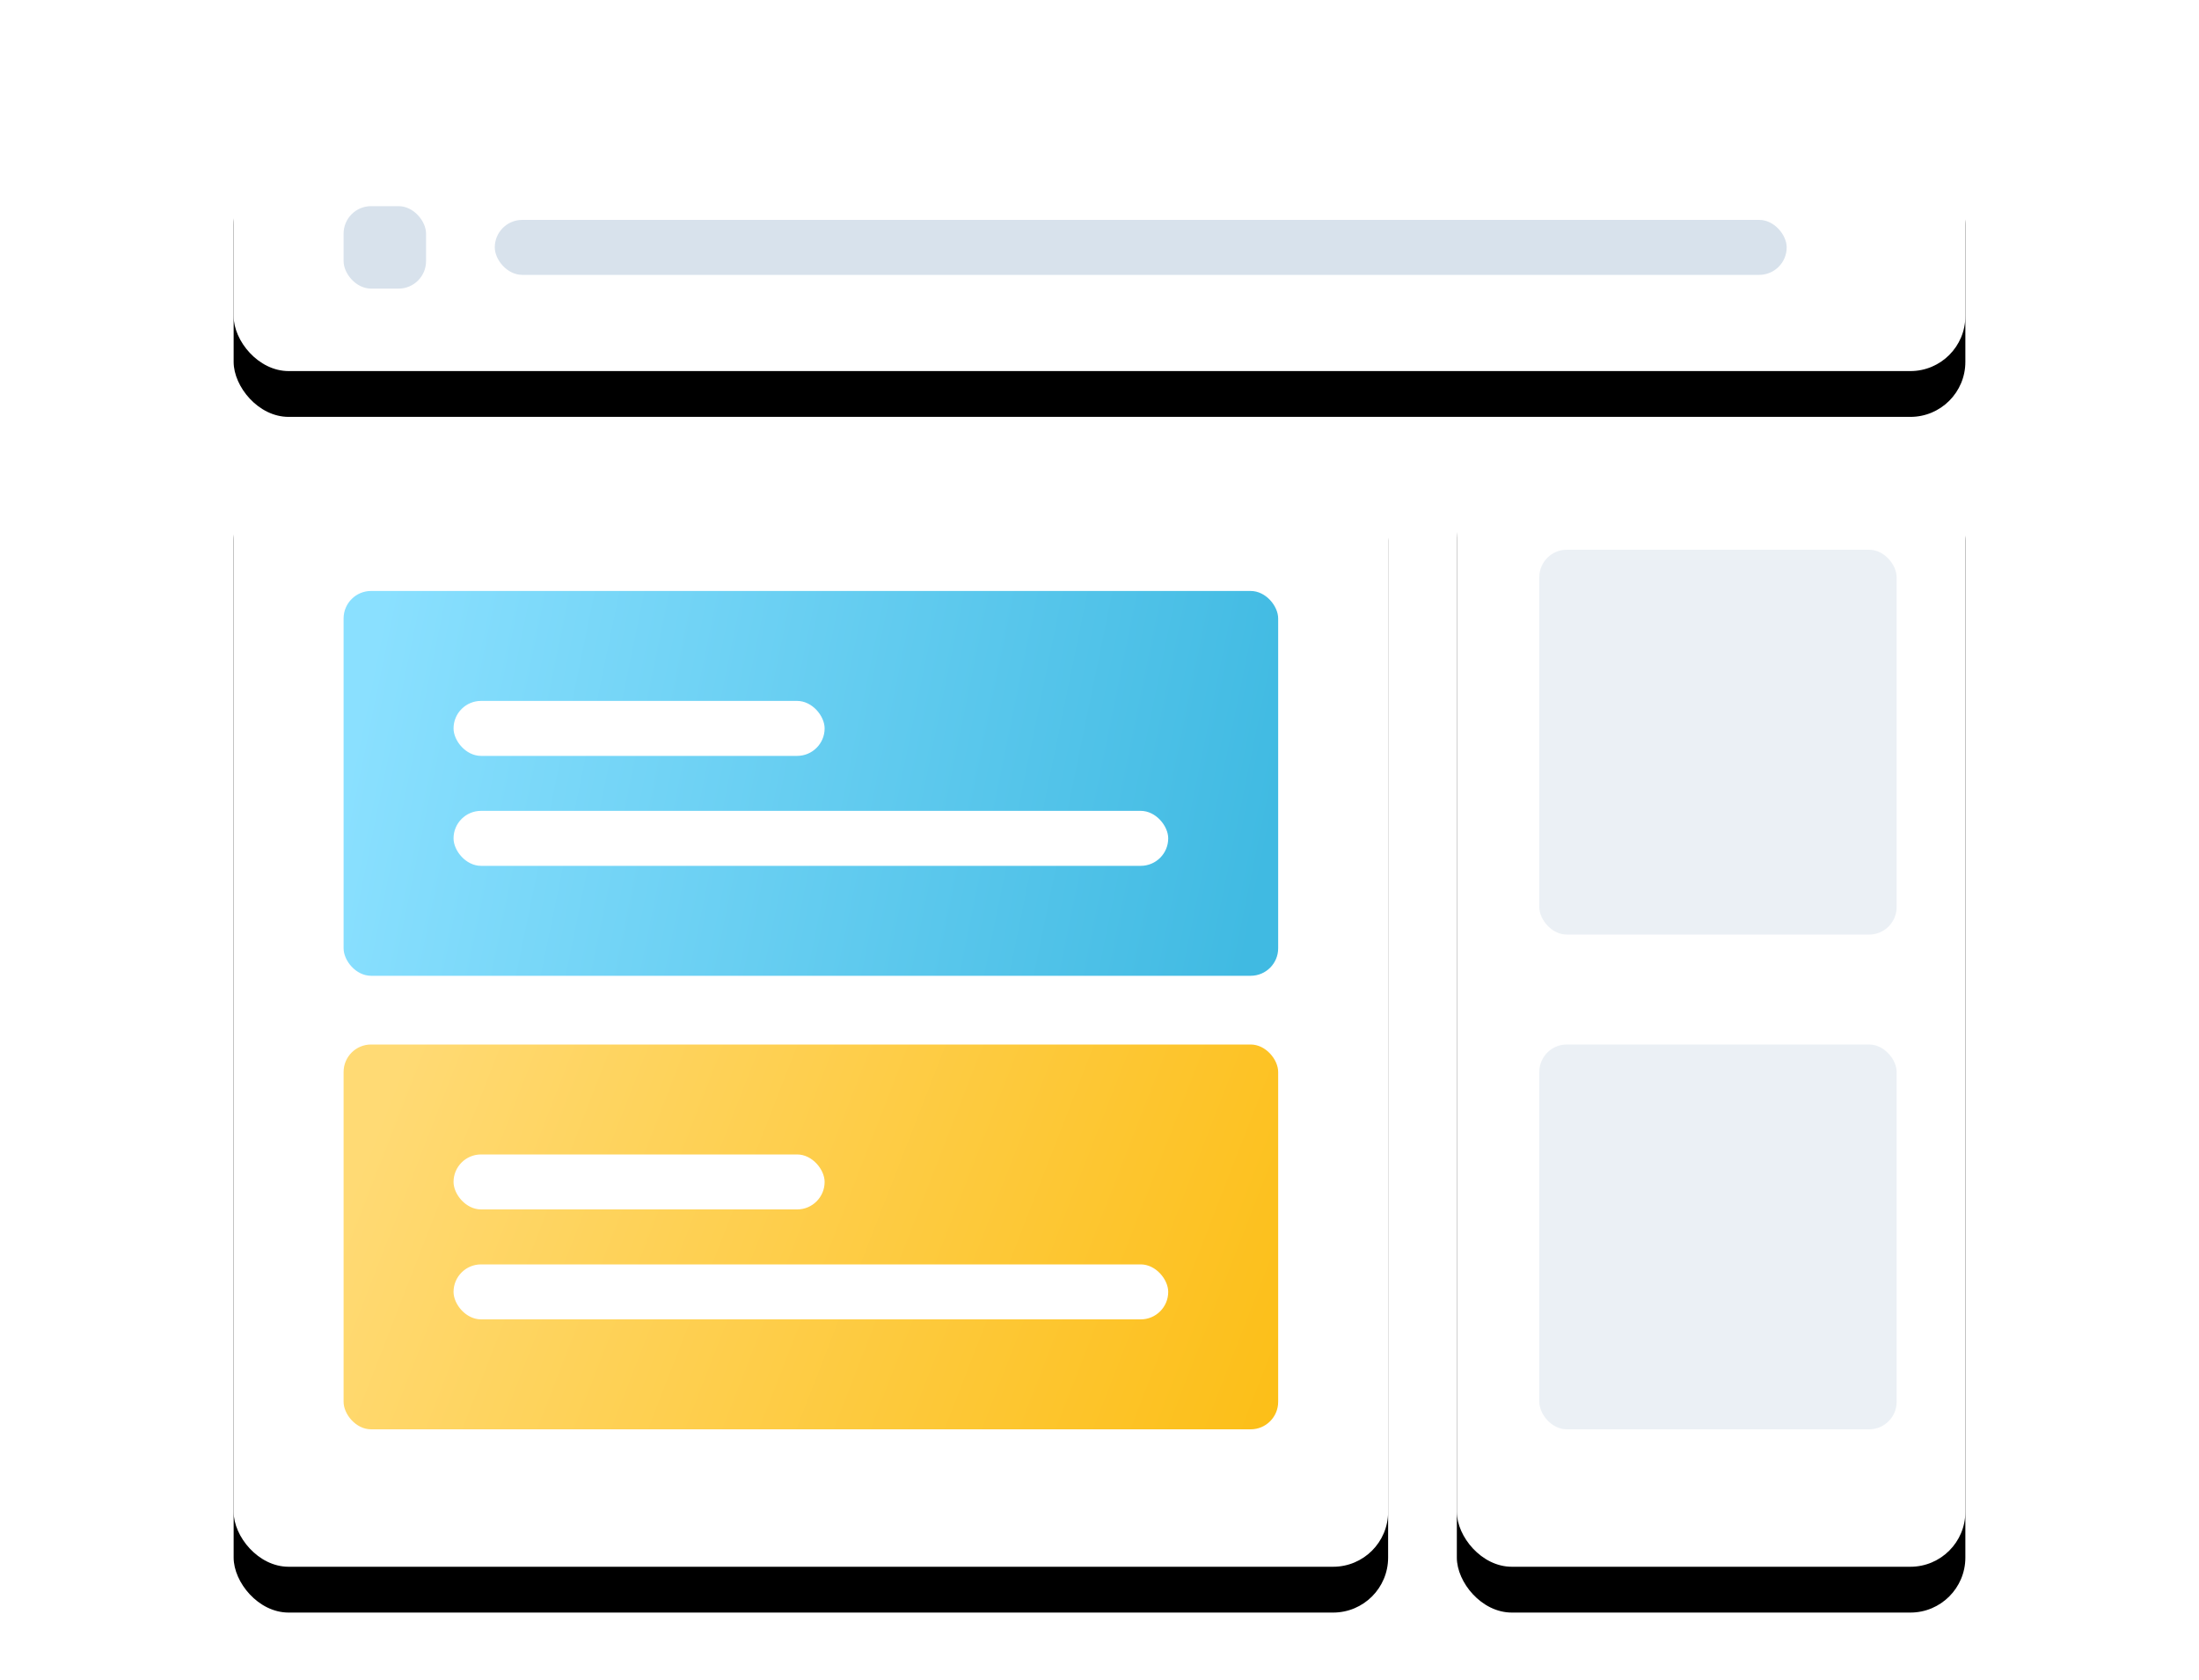
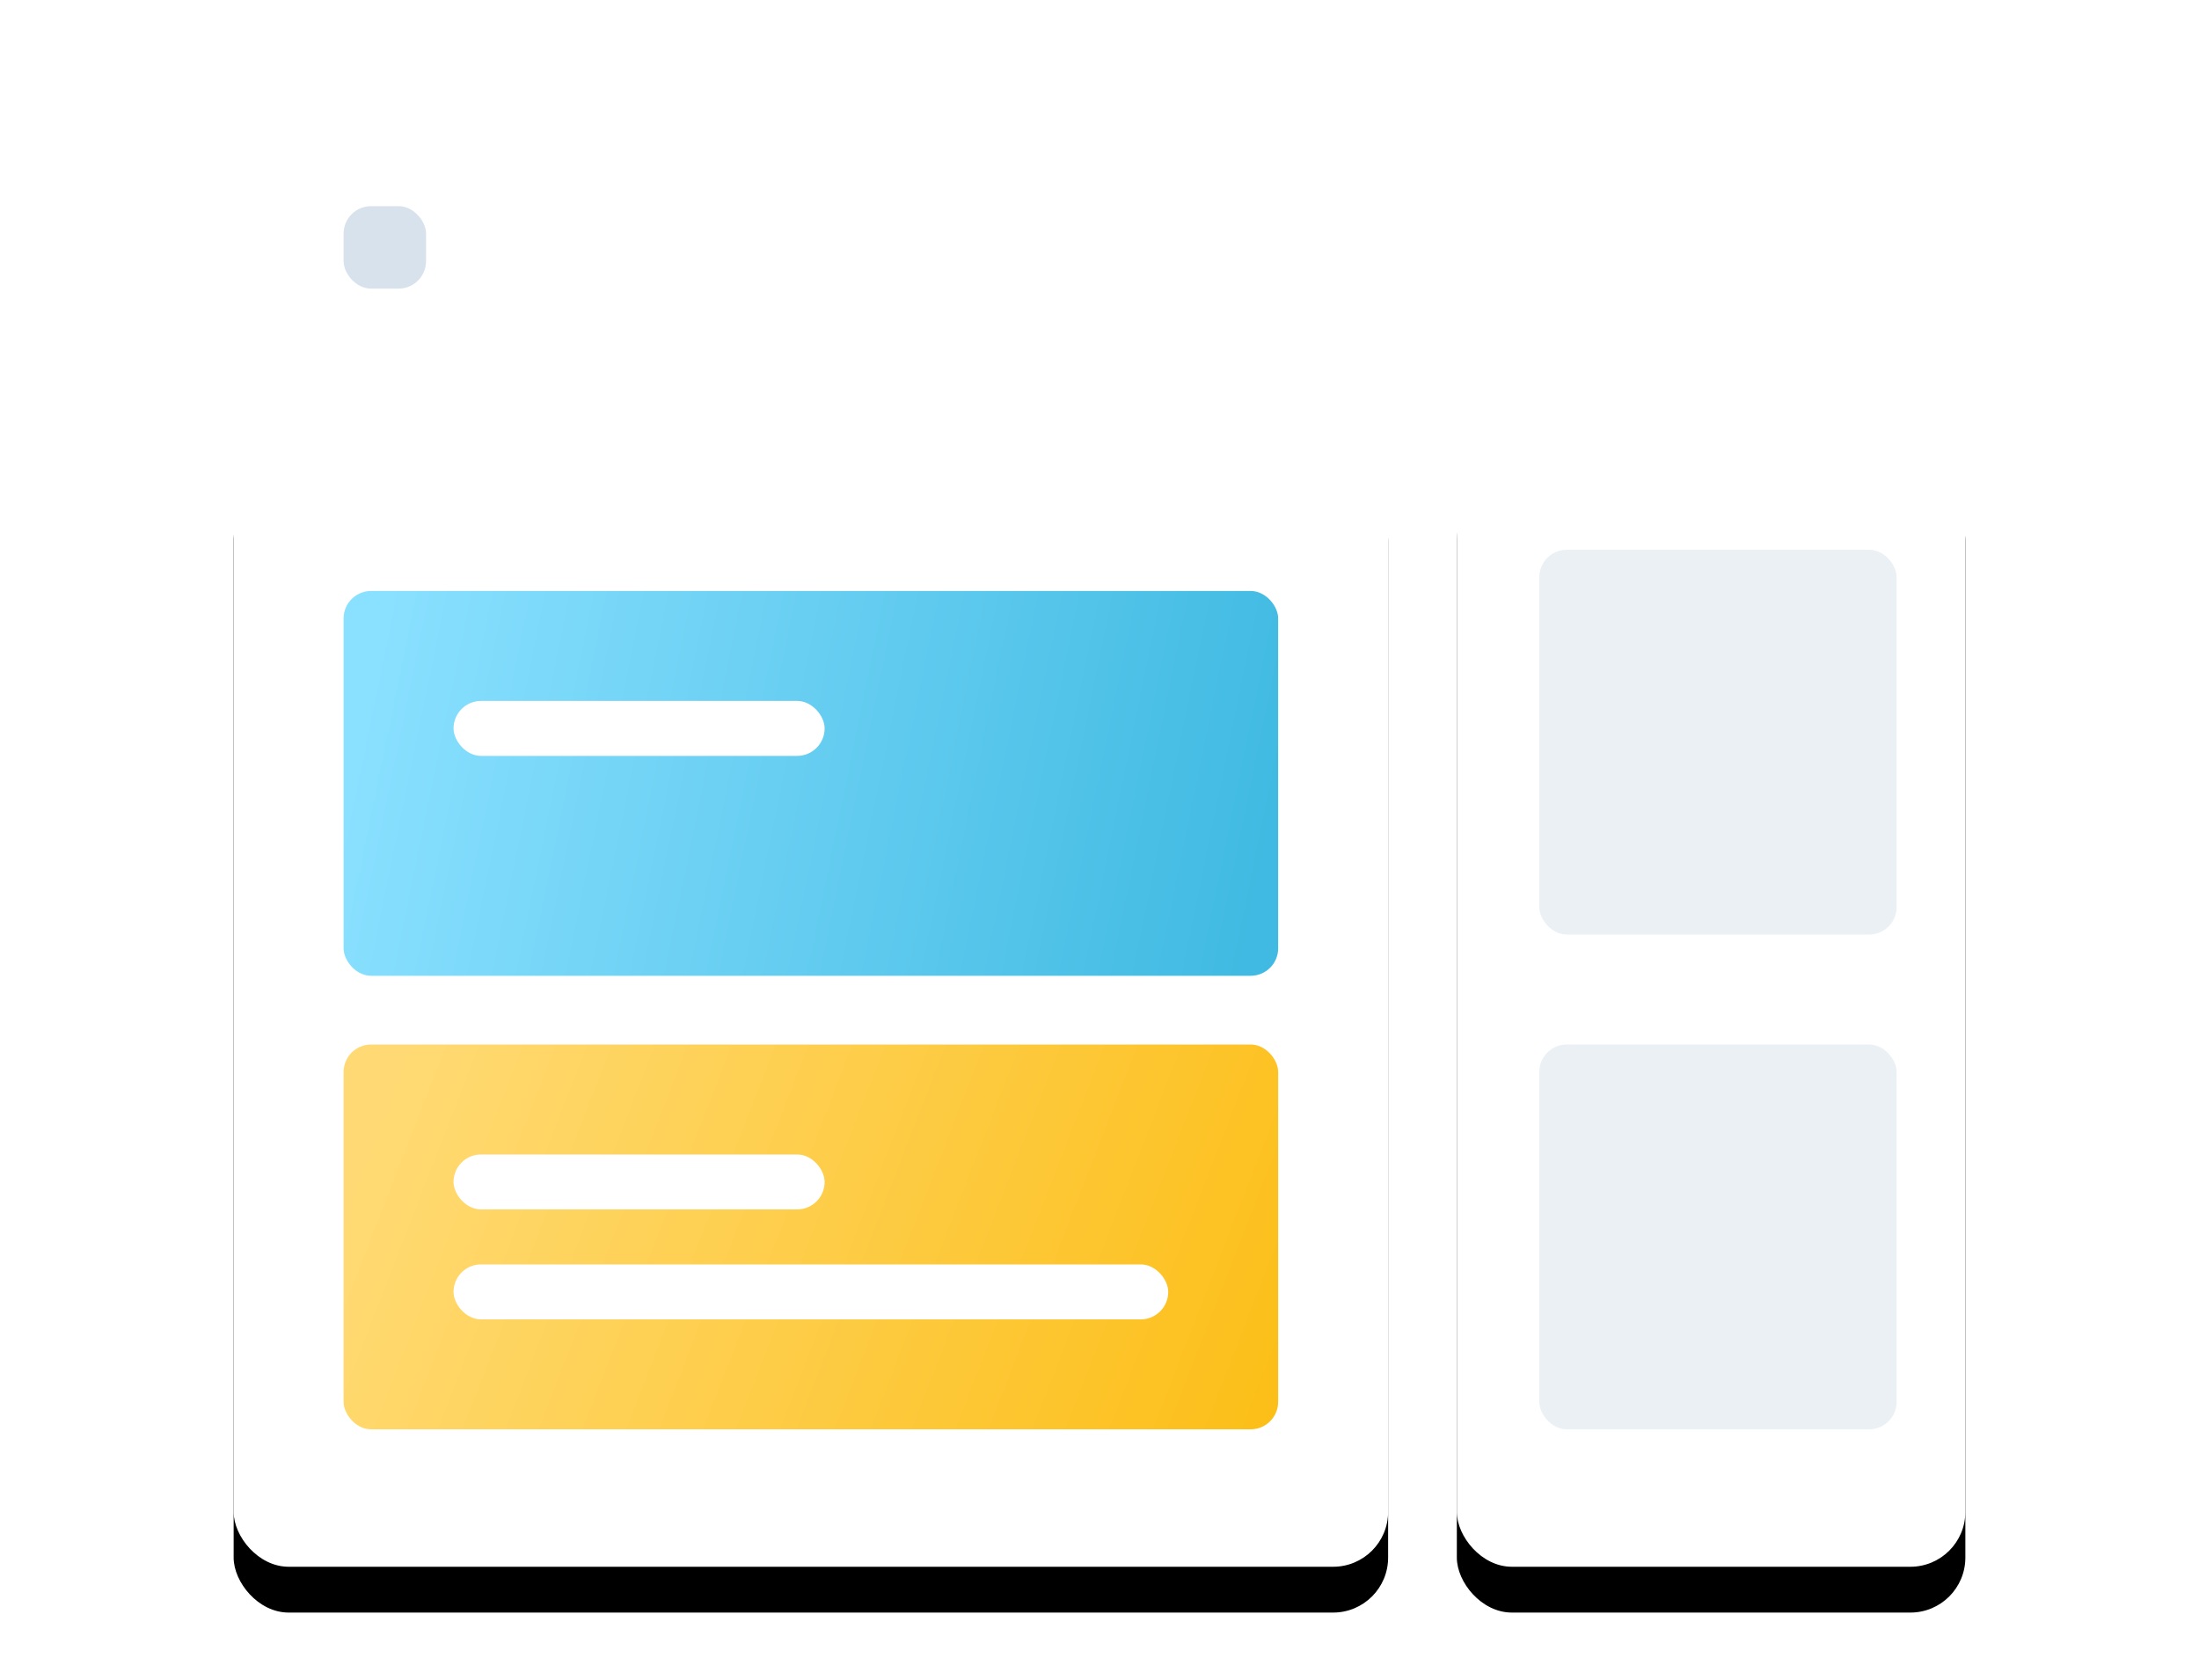
<svg xmlns="http://www.w3.org/2000/svg" xmlns:xlink="http://www.w3.org/1999/xlink" width="144px" height="110px" viewBox="0 0 144 110" version="1.1">
  <title>characteristic/cooperation-img2</title>
  <desc>Created with Sketch.</desc>
  <defs>
    <rect id="path-1" x="0" y="20.7" width="75.6" height="73.8" rx="3.6" />
    <filter x="-9.9%" y="-6.1%" width="119.8%" height="120.3%" filterUnits="objectBoundingBox" id="filter-2">
      <feOffset dx="0" dy="3" in="SourceAlpha" result="shadowOffsetOuter1" />
      <feGaussianBlur stdDeviation="2" in="shadowOffsetOuter1" result="shadowBlurOuter1" />
      <feColorMatrix values="0 0 0 0 0.889   0 0 0 0 0.926   0 0 0 0 1  0 0 0 1 0" type="matrix" in="shadowBlurOuter1" />
    </filter>
    <rect id="path-3" x="80.1" y="20.7" width="33.3" height="73.8" rx="3.6" />
    <filter x="-22.5%" y="-6.1%" width="145.0%" height="120.3%" filterUnits="objectBoundingBox" id="filter-4">
      <feOffset dx="0" dy="3" in="SourceAlpha" result="shadowOffsetOuter1" />
      <feGaussianBlur stdDeviation="2" in="shadowOffsetOuter1" result="shadowBlurOuter1" />
      <feColorMatrix values="0 0 0 0 0.889   0 0 0 0 0.926   0 0 0 0 1  0 0 0 1 0" type="matrix" in="shadowBlurOuter1" />
    </filter>
-     <rect id="path-5" x="0" y="0" width="113.4" height="16.2" rx="3.6" />
    <filter x="-6.6%" y="-27.8%" width="113.2%" height="192.6%" filterUnits="objectBoundingBox" id="filter-6">
      <feOffset dx="0" dy="3" in="SourceAlpha" result="shadowOffsetOuter1" />
      <feGaussianBlur stdDeviation="2" in="shadowOffsetOuter1" result="shadowBlurOuter1" />
      <feColorMatrix values="0 0 0 0 0.889   0 0 0 0 0.926   0 0 0 0 1  0 0 0 1 0" type="matrix" in="shadowBlurOuter1" />
    </filter>
    <linearGradient x1="0%" y1="50%" x2="100%" y2="58.478%" id="linearGradient-7">
      <stop stop-color="#8AE0FF" offset="0%" />
      <stop stop-color="#40BAE2" offset="100%" />
    </linearGradient>
    <linearGradient x1="0%" y1="41.522%" x2="112.753%" y2="59.645%" id="linearGradient-8">
      <stop stop-color="#FFDA74" offset="0%" />
      <stop stop-color="#FCBD12" offset="100%" />
    </linearGradient>
  </defs>
  <g id="融合中台" stroke="none" stroke-width="1" fill="none" fill-rule="evenodd">
    <g id="能效中台" transform="translate(-591, -1712)">
      <g id="characteristic/cooperation-img2" transform="translate(591, 1712)">
        <rect id="矩形备份-182" fill="#FFFFFF" opacity="0.01" x="0" y="0" width="144" height="109.8" />
        <g id="编组-21备份-2" transform="translate(15.3, 8.1)">
          <g id="矩形">
            <use fill="black" fill-opacity="1" filter="url(#filter-2)" xlink:href="#path-1" />
            <use fill="#FFFFFF" fill-rule="evenodd" xlink:href="#path-1" />
          </g>
          <g id="矩形备份-26">
            <use fill="black" fill-opacity="1" filter="url(#filter-4)" xlink:href="#path-3" />
            <use fill="#FFFFFF" fill-rule="evenodd" xlink:href="#path-3" />
          </g>
          <g id="矩形备份-25">
            <use fill="black" fill-opacity="1" filter="url(#filter-6)" xlink:href="#path-5" />
            <use fill="#FFFFFF" fill-rule="evenodd" xlink:href="#path-5" />
          </g>
          <rect id="矩形" fill="url(#linearGradient-7)" x="7.2" y="30.6" width="61.2" height="25.2" rx="1.8" />
          <g id="编组-19" transform="translate(14.4, 37.8)" fill="#FFFFFF">
            <rect id="矩形" x="0" y="0" width="24.3" height="3.6" rx="1.8" />
-             <rect id="矩形备份-45" x="0" y="7.2" width="46.8" height="3.6" rx="1.8" />
          </g>
          <rect id="矩形备份-43" fill="url(#linearGradient-8)" x="7.2" y="60.3" width="61.2" height="25.2" rx="1.8" />
          <g id="编组-18" transform="translate(14.4, 67.5)" fill="#FFFFFF">
            <rect id="矩形备份-46" x="0" y="0" width="24.3" height="3.6" rx="1.8" />
            <rect id="矩形备份-48" x="0" y="7.2" width="46.8" height="3.6" rx="1.8" />
          </g>
          <rect id="矩形" fill="#D8E2EC" opacity="0.5" x="85.5" y="27.9" width="23.4" height="25.2" rx="1.8" />
          <rect id="矩形备份-44" fill="#D8E2EC" opacity="0.5" x="85.5" y="60.3" width="23.4" height="25.2" rx="1.8" />
          <rect id="矩形" fill="#D8E2EC" x="7.2" y="5.4" width="5.4" height="5.4" rx="1.8" />
-           <rect id="矩形" fill="#D8E2EC" x="17.1" y="6.3" width="84.6" height="3.6" rx="1.8" />
        </g>
      </g>
    </g>
  </g>
</svg>